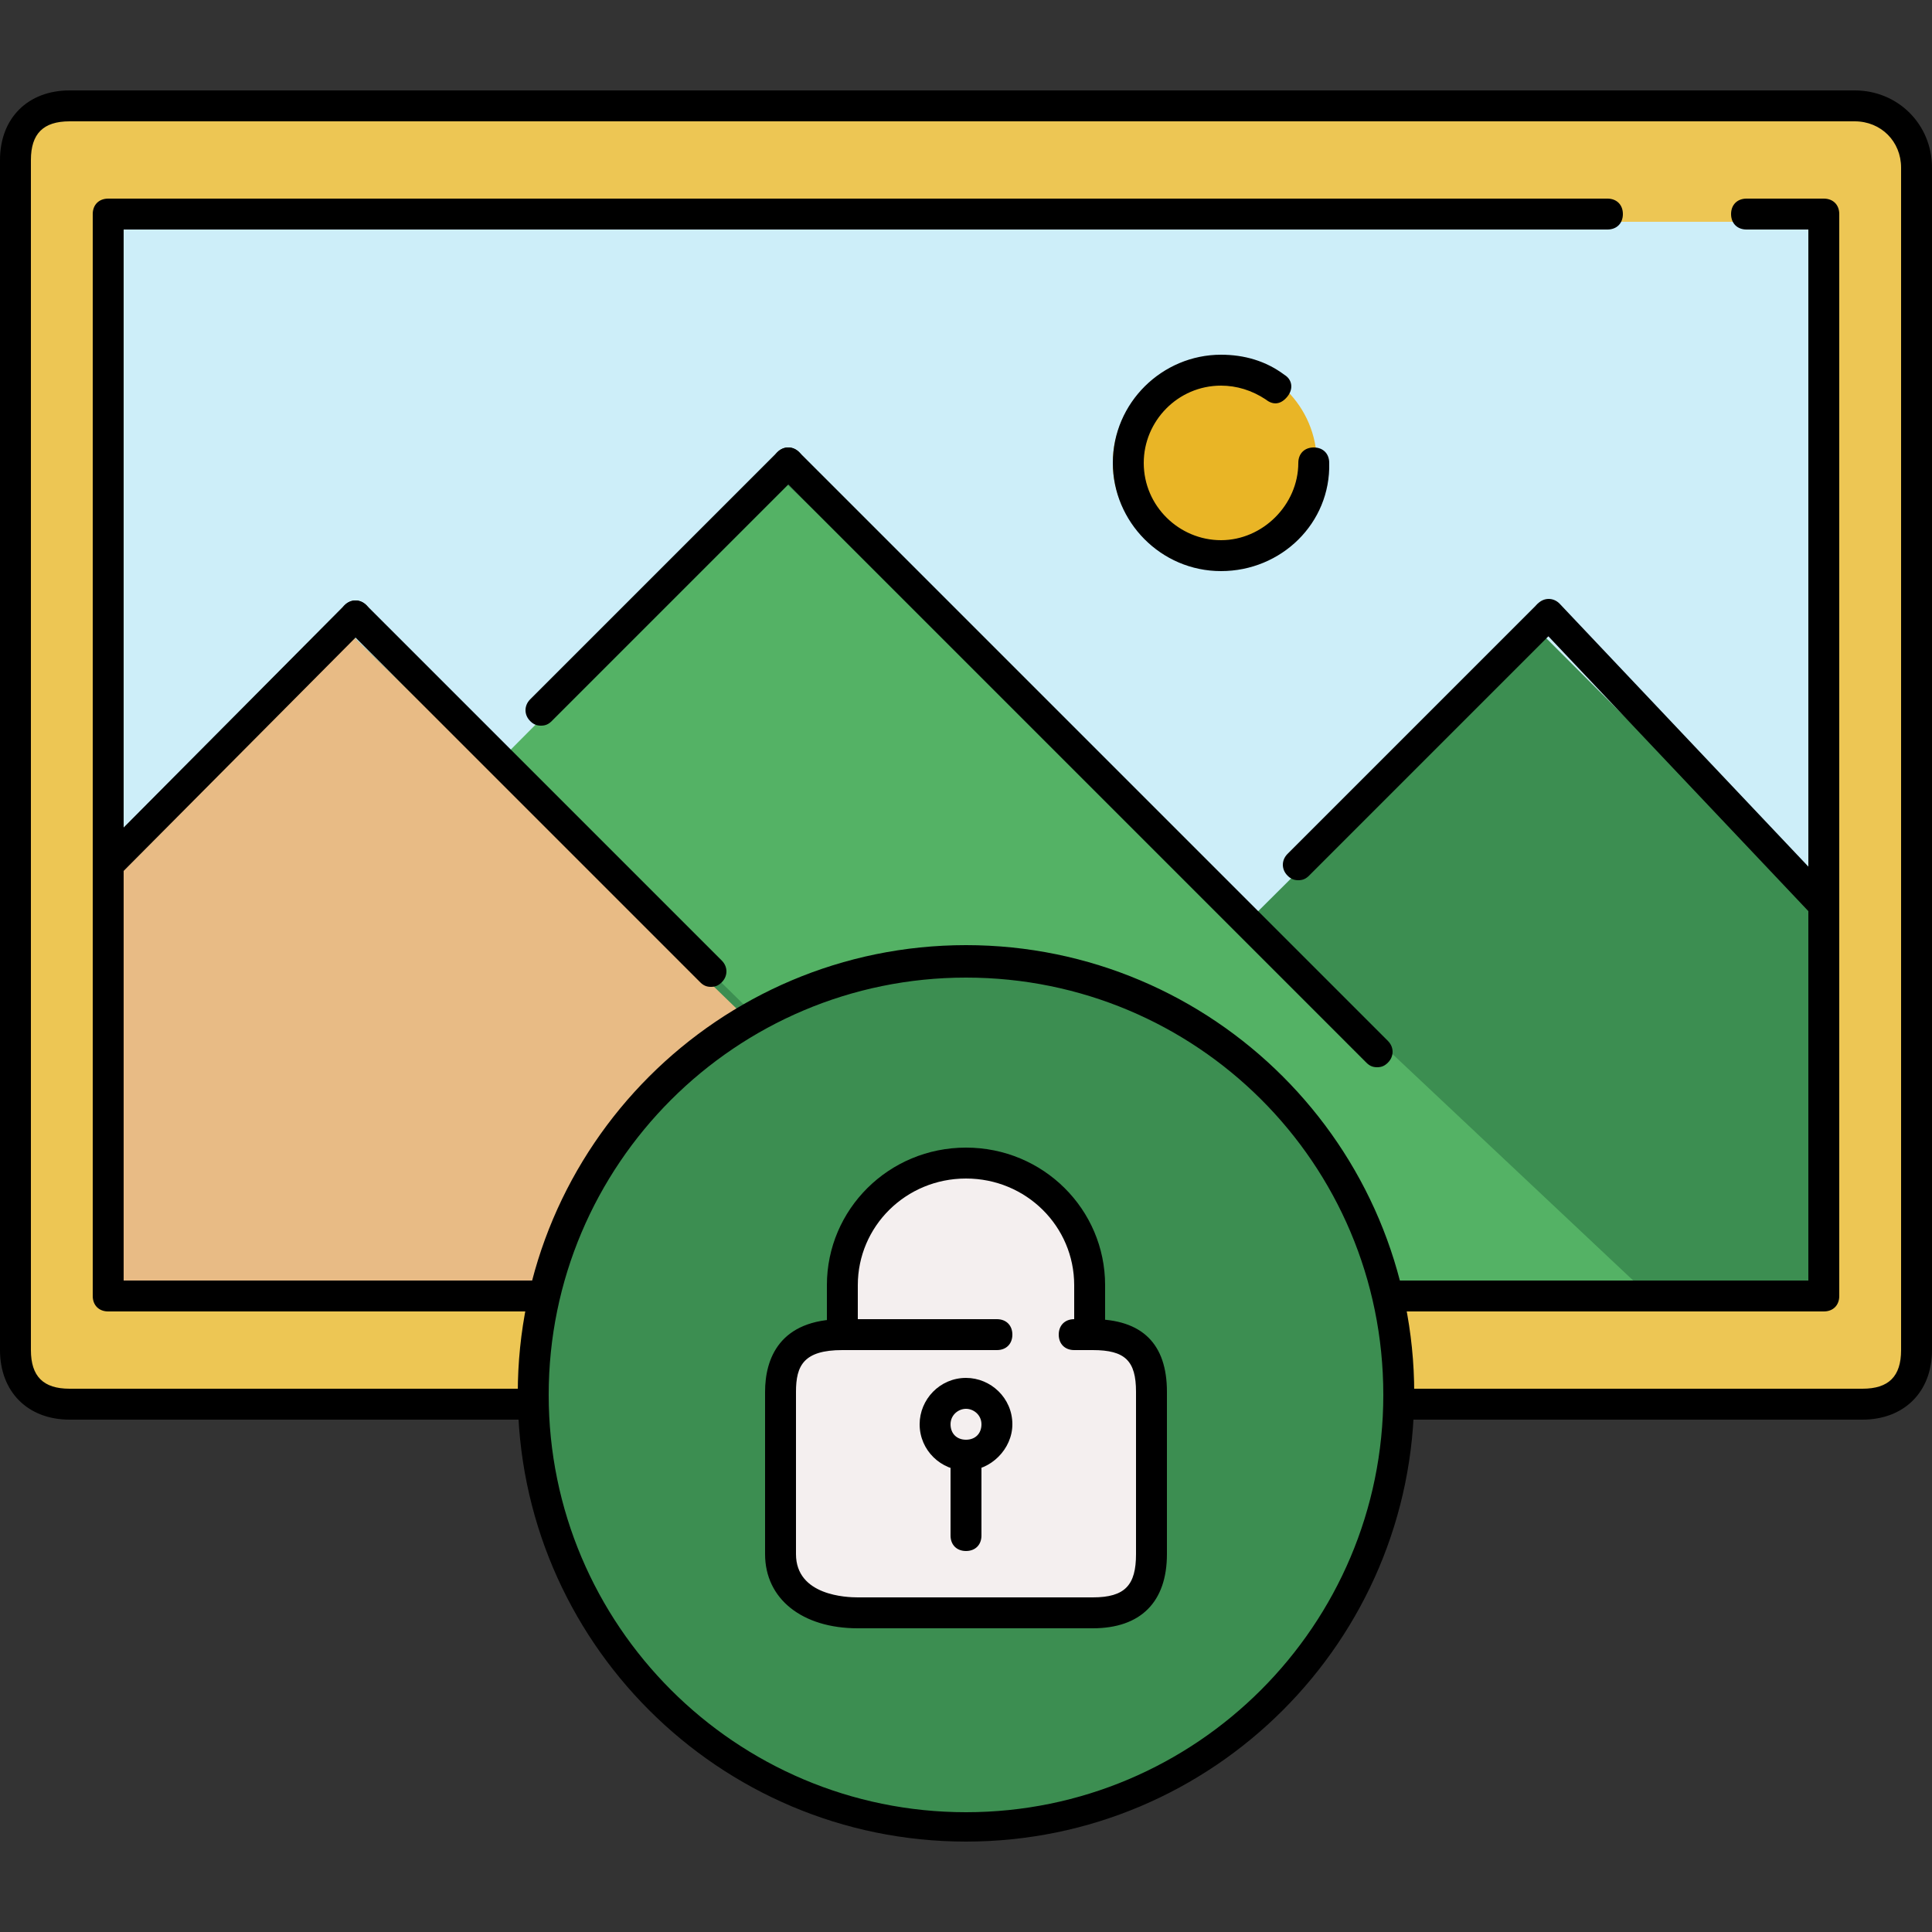
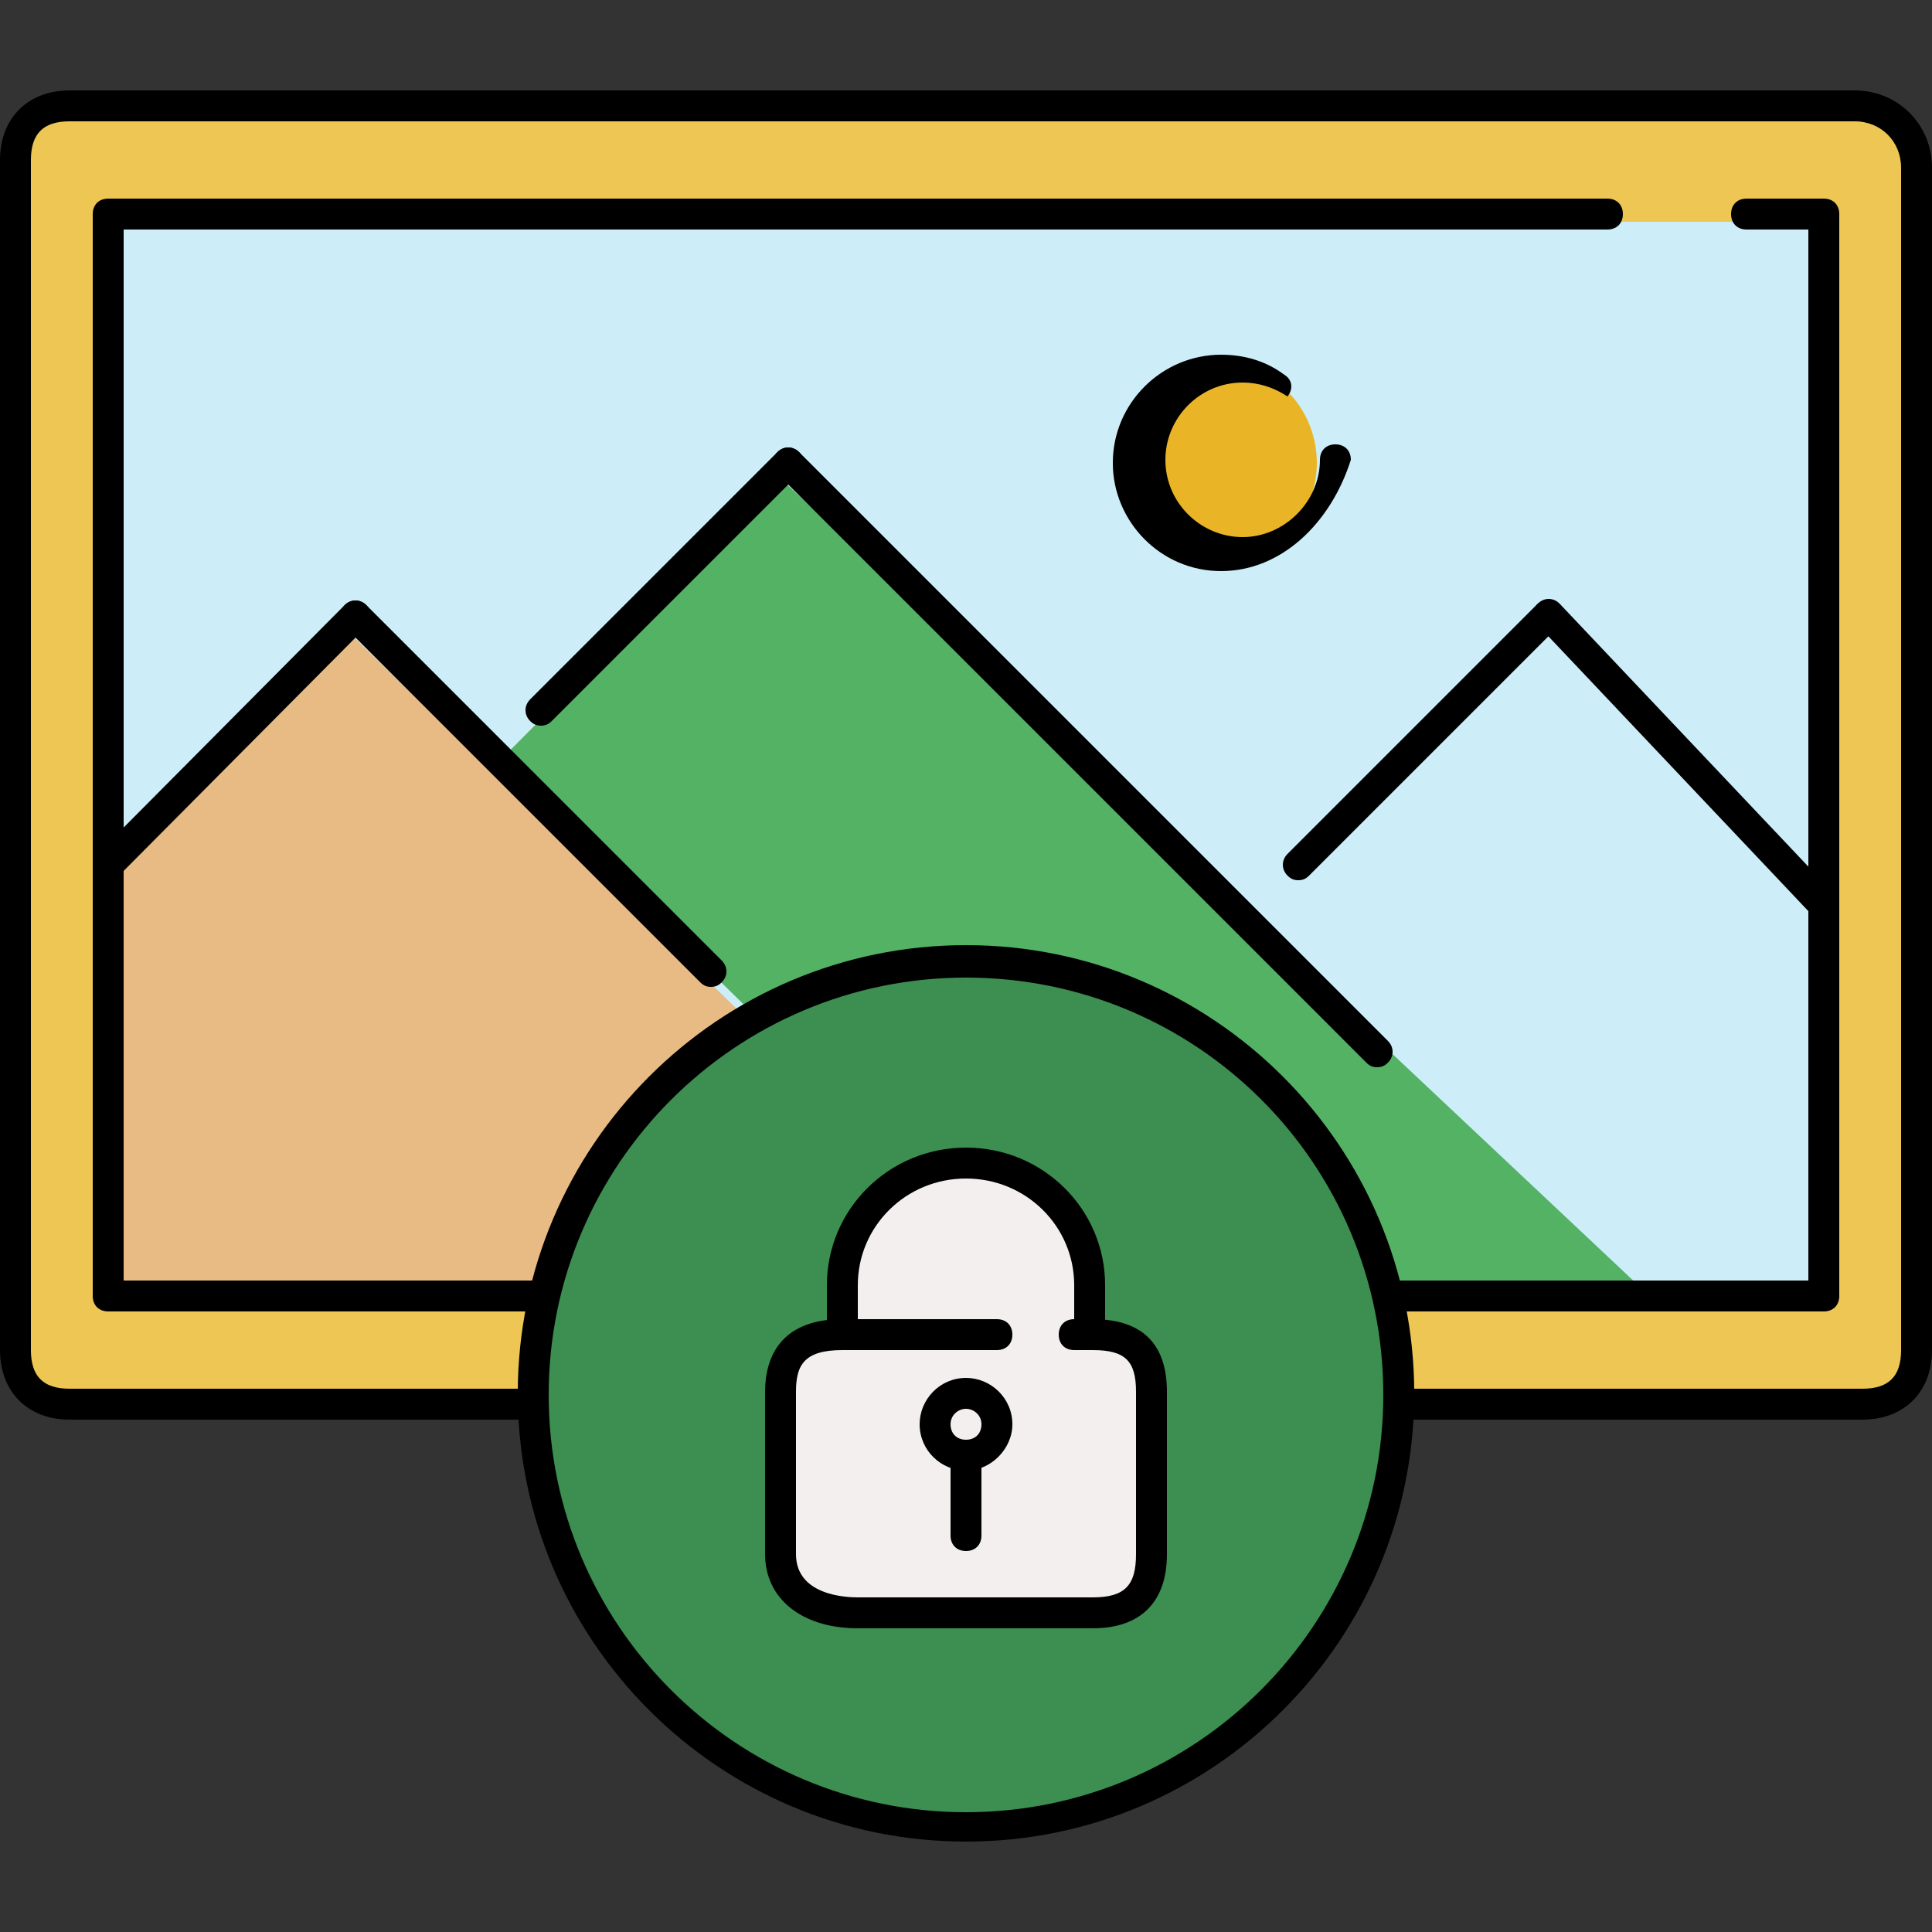
<svg xmlns="http://www.w3.org/2000/svg" version="1.1" id="Layer_1" viewBox="0 0 500 500" xml:space="preserve">
  <rect x="0" y="0" width="500" height="500" fill="#333333" stroke="none" />
  <path style="fill:#EDC654;" d="M2,42.2v304c0,7.6,6.4,15.2,14,15.2h468c7.6,0,14-7.6,14-15.2v-302c0-8.8-7.2-14.8-16-14.8H16  C8.4,29.4,2,34.6,2,42.2z" />
  <rect x="26" y="57.4" style="fill:#CDEEF9;" width="448" height="280" />
-   <path style="fill:#3C8E51;" d="M202,123.4L128.8,201L90,163.4l-62.4,59.2c-0.4,0.4,0,111.6,0,111.6H474V239l-75.6-75.6l-77.2,76.8  L202,123.4z" />
  <path style="fill:#54B265;" d="M202,123.8l-73.2,73.6l138.4,136h157.6L202,123.8z" />
  <path style="fill:#E8BB85;" d="M90,163.4l-62.4,58.8c-0.4,0.4,0,111.2,0,111.2h237.6L90,163.4z" />
  <circle style="fill:#E9B526;" cx="314.4" cy="119.8" r="26.4" />
  <ellipse style="fill:#3C8E51;" cx="250" cy="360.6" rx="110" ry="110" />
  <path style="fill:#F4EFEF;" d="M280.8,345.4H276c-1.2,0,2-0.8,2-2s0.8-2,2-2l0,0v-8.8c0-1.2,0-2,0-3.2c-1.6-14.8-14.4-26.4-30-26.4  c-16.4,0-30,13.2-30,29.6v8.8h4h32c1.2,0,2,0.8,2,2s-0.8,2-2,2h-32c-9.6,0-20,5.6-20,14.8v4v38c0,8.8,10.4,15.2,20,15.2h56.8  c9.6,0,15.2-6.4,15.2-15.2v-38v-4C296,350.6,290,345.4,280.8,345.4z" />
  <path d="M250,476.6c-64,0-116-52-116-116s52-116,116-116s116,52,116,116S314,476.6,250,476.6z M250,253c-59.6,0-108,48.4-108,108  s48.4,108,108,108s108-48.4,108-108C358,301,309.6,253,250,253z" />
  <path d="M282.8,421.4H222c-14.4,0-24-7.6-24-19.2v-42c0-8.4,3.6-18.8,20-18.8h40c2.4,0,4,1.6,4,4s-1.6,4-4,4h-40c-10,0-12,4-12,10.8  v42c0,10.8,13.2,11.2,16,11.2h60.8c8.4,0,11.2-3.2,11.2-11.2v-42c0-8-2.8-10.8-11.2-10.8H278c-2.4,0-4-1.6-4-4s1.6-4,4-4h4.8  c12.8,0,19.2,6.4,19.2,18.8v42C302,414.6,295.2,421.4,282.8,421.4z" />
  <path d="M282,345.4c-2.4,0-4-1.6-4-4v-8.8c0-15.2-12.4-27.6-28-27.6s-28,12.4-28,27.6v8.8c0,2.4-1.6,4-4,4s-4-1.6-4-4v-8.8  c0-19.6,16-35.6,36-35.6s36,16,36,35.6v8.8C286,343.8,284.4,345.4,282,345.4z" />
  <path d="M250,380.6c-6.4,0-12-5.2-12-12c0-6.4,5.2-12,12-12c6.4,0,12,5.2,12,12C262,375,256.4,380.6,250,380.6z M250,364.6  c-2,0-4,1.6-4,4s1.6,4,4,4s4-1.6,4-4S252,364.6,250,364.6z" />
  <path d="M250,401.4c-2.4,0-4-1.6-4-4v-20c0-2.4,1.6-4,4-4s4,1.6,4,4v20C254,399.8,252.4,401.4,250,401.4z" />
  <path d="M482,367.4H366c-2.4,0-4-1.6-4-4s1.6-4,4-4h116c6.8,0,10-3.2,10-10v-306c0-6.8-5.2-12-12-12H18c-6.8,0-10,3.2-10,10v308  c0,6.8,3.2,10,10,10h120c2.4,0,4,1.6,4,4s-1.6,4-4,4H18c-10.8,0-18-7.2-18-18v-308c0-10.8,7.2-18,18-18h462c11.2,0,20,8.8,20,20v306  C500,360.2,492.8,367.4,482,367.4z" />
  <path d="M140,339.4H28c-2.4,0-4-1.6-4-4v-280c0-2.4,1.6-4,4-4h388c2.4,0,4,1.6,4,4s-1.6,4-4,4H32v272h108c2.4,0,4,1.6,4,4  S142.4,339.4,140,339.4z" />
  <path d="M472,339.4H360c-2.4,0-4-1.6-4-4s1.6-4,4-4h108v-272h-16c-2.4,0-4-1.6-4-4s1.6-4,4-4h20c2.4,0,4,1.6,4,4v280  C476,337.8,474.4,339.4,472,339.4z" />
  <path d="M28,227.8c-1.2,0-2-0.4-2.8-1.2c-1.6-1.6-1.6-4,0-5.6l64-64.4c1.6-1.6,4-1.6,5.6,0s1.6,4,0,5.6l-64,64.4  C30,227.4,29.2,227.8,28,227.8z" />
  <path d="M184,255.4c-1.2,0-2-0.4-2.8-1.2l-92-92c-1.6-1.6-1.6-4,0-5.6s4-1.6,5.6,0l92,92c1.6,1.6,1.6,4,0,5.6  C186,255,185.2,255.4,184,255.4z" />
  <path d="M140,187.8c-1.2,0-2-0.4-2.8-1.2c-1.6-1.6-1.6-4,0-5.6l64-64c1.6-1.6,4-1.6,5.6,0s1.6,4,0,5.6l-64,64  C142,187.4,141.2,187.8,140,187.8z" />
  <path d="M336,227.8c-1.2,0-2-0.4-2.8-1.2c-1.6-1.6-1.6-4,0-5.6l64.4-64.4c1.6-1.6,4-1.6,5.6,0s1.6,4,0,5.6l-64.4,64.4  C338,227.4,337.2,227.8,336,227.8z" />
  <path d="M356.4,276.2c-1.2,0-2-0.4-2.8-1.2L201.2,122.6c-1.6-1.6-1.6-4,0-5.6s4-1.6,5.6,0l152.4,152.4c1.6,1.6,1.6,4,0,5.6  C358.4,275.8,357.6,276.2,356.4,276.2z" />
  <path d="M470.8,237c-1.2,0-2-0.4-2.8-1.2l-70-74c-1.6-1.6-1.6-4,0-5.6s4-1.6,5.6,0l70,74c1.6,1.6,1.6,4,0,5.6  C472.8,237,471.6,237,470.8,237z" />
-   <path d="M316,147.8c-15.6,0-28-12.8-28-28c0-15.6,12.8-28,28-28c6,0,11.6,1.6,16.4,5.2c2,1.2,2.4,3.6,0.8,5.6s-3.6,2.4-5.6,0.8  c-3.6-2.4-7.6-3.6-11.6-3.6c-11.2,0-20,9.2-20,20c0,11.2,9.2,20,20,20s20-9.2,20-20c0-2.4,1.6-4,4-4s4,1.6,4,4  C344.4,135.4,331.6,147.8,316,147.8z" />
+   <path d="M316,147.8c-15.6,0-28-12.8-28-28c0-15.6,12.8-28,28-28c6,0,11.6,1.6,16.4,5.2c2,1.2,2.4,3.6,0.8,5.6c-3.6-2.4-7.6-3.6-11.6-3.6c-11.2,0-20,9.2-20,20c0,11.2,9.2,20,20,20s20-9.2,20-20c0-2.4,1.6-4,4-4s4,1.6,4,4  C344.4,135.4,331.6,147.8,316,147.8z" />
</svg>